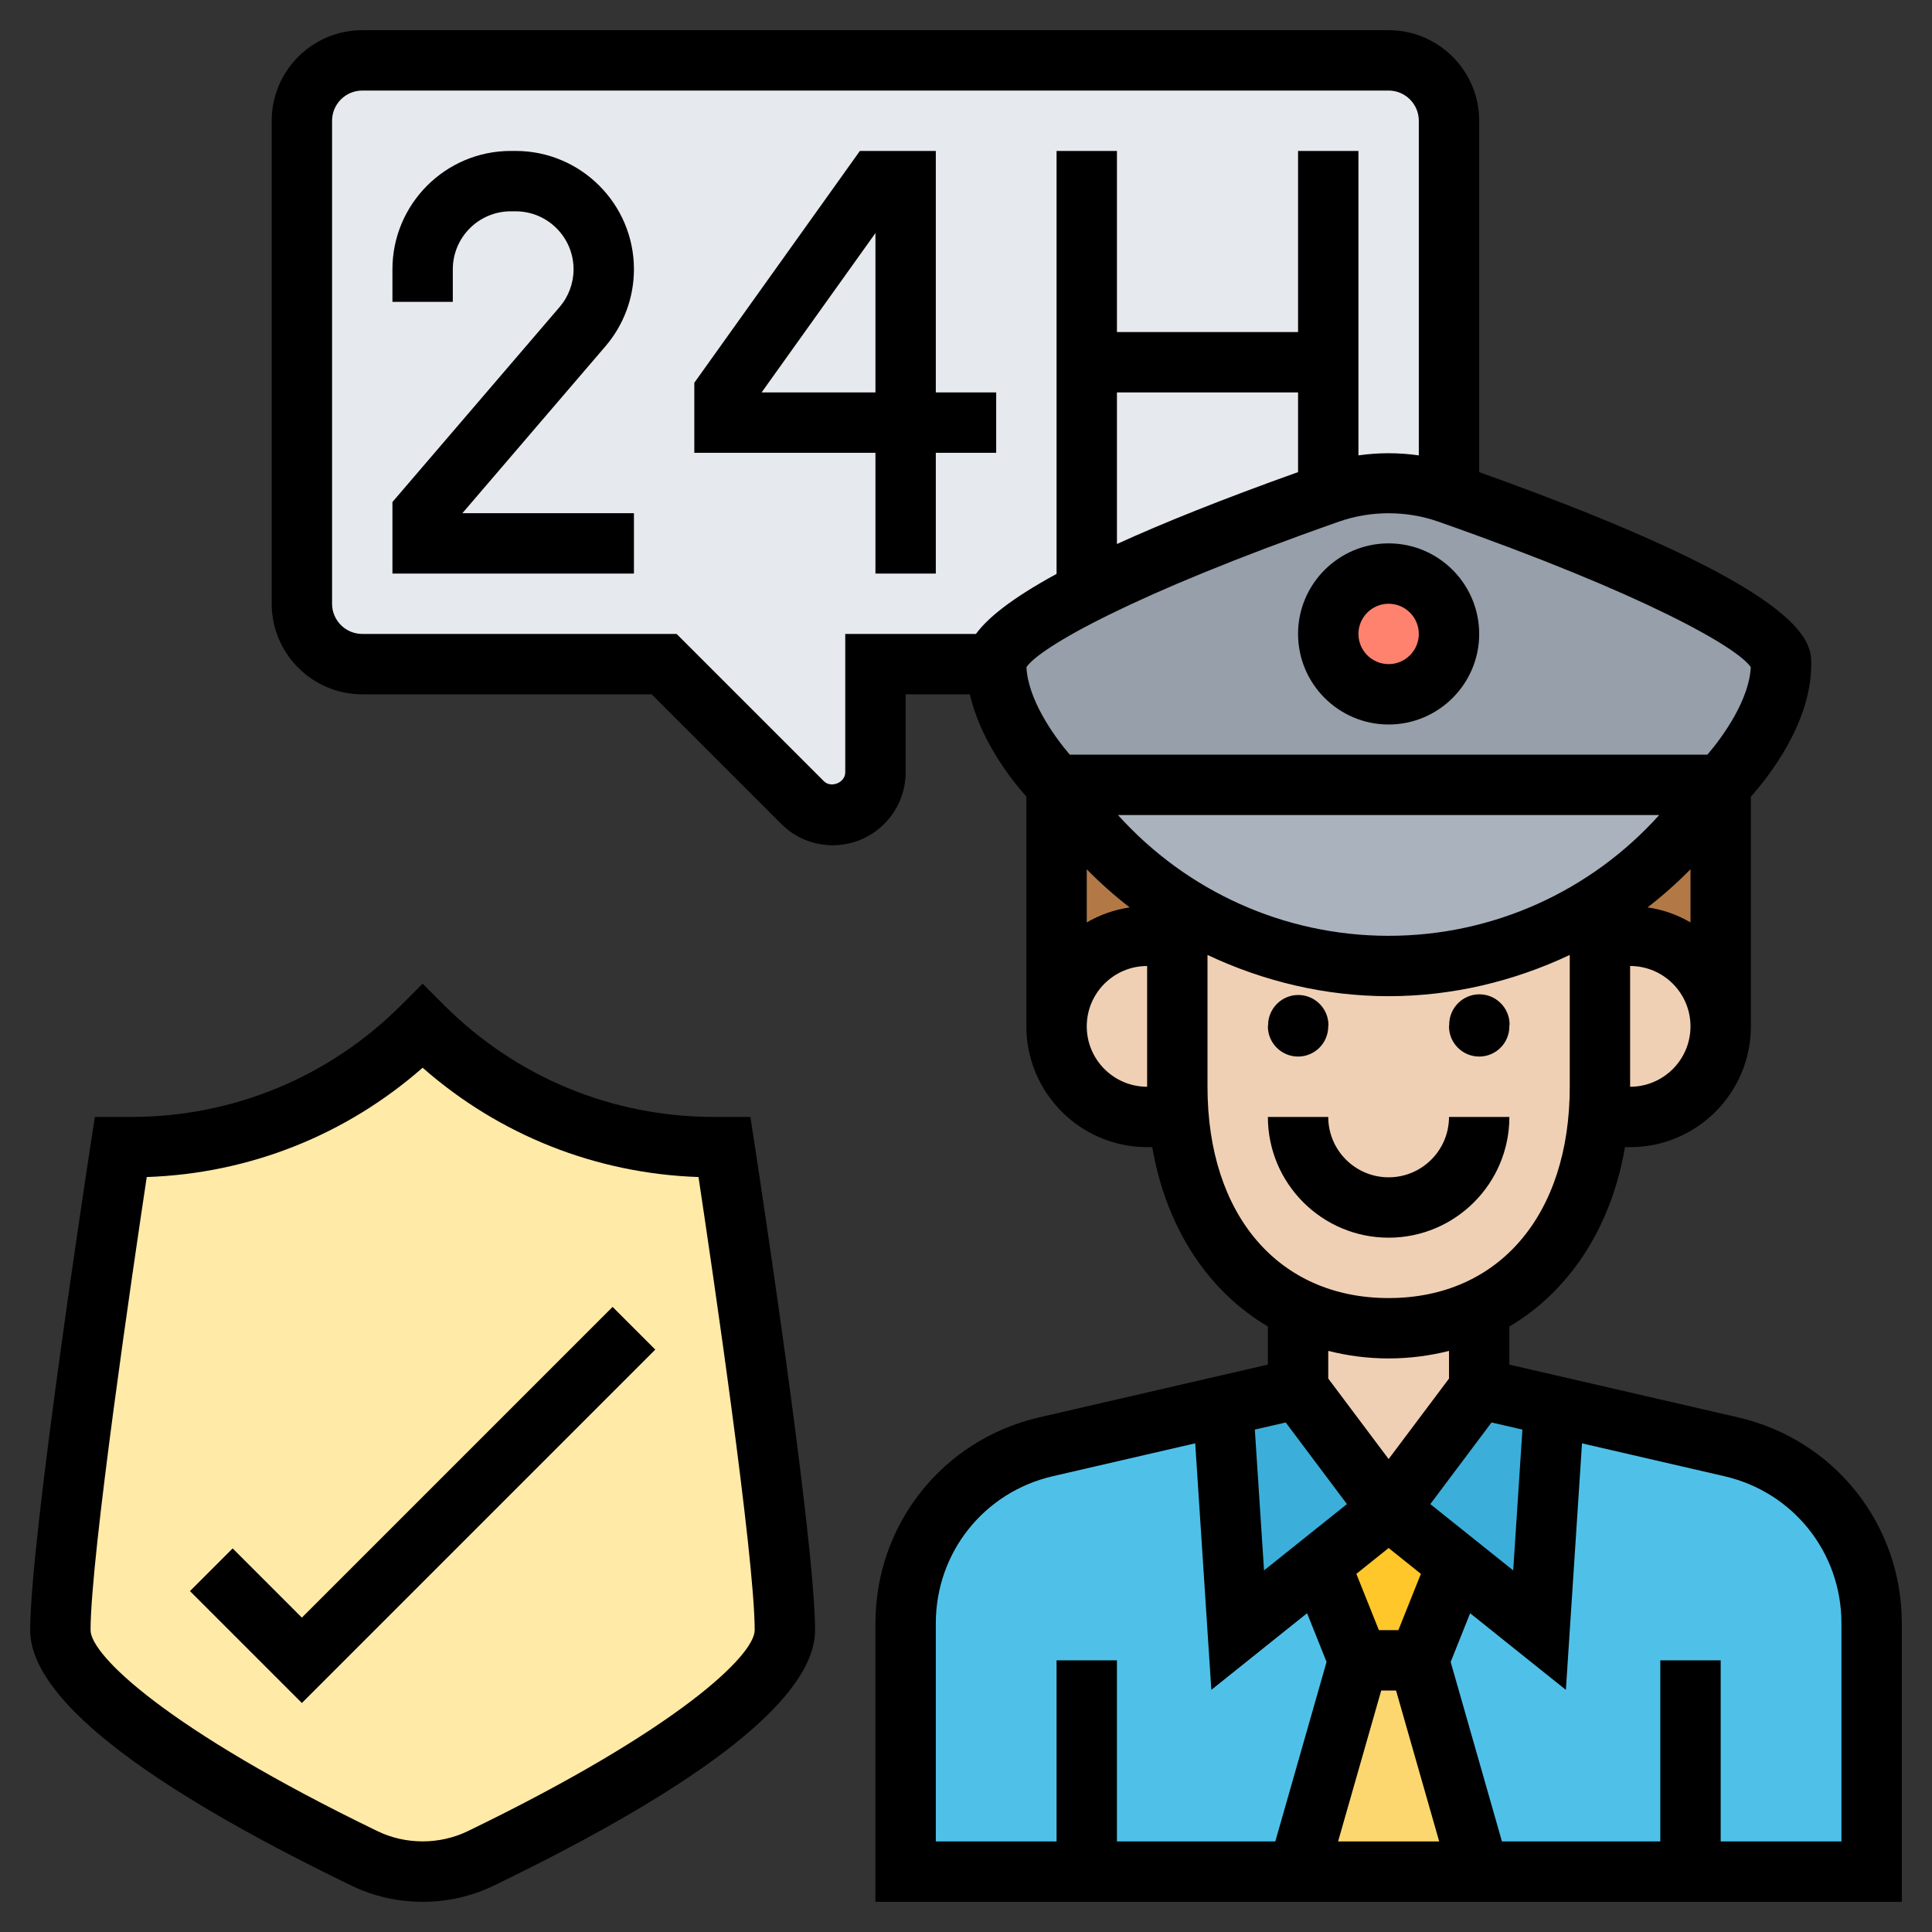
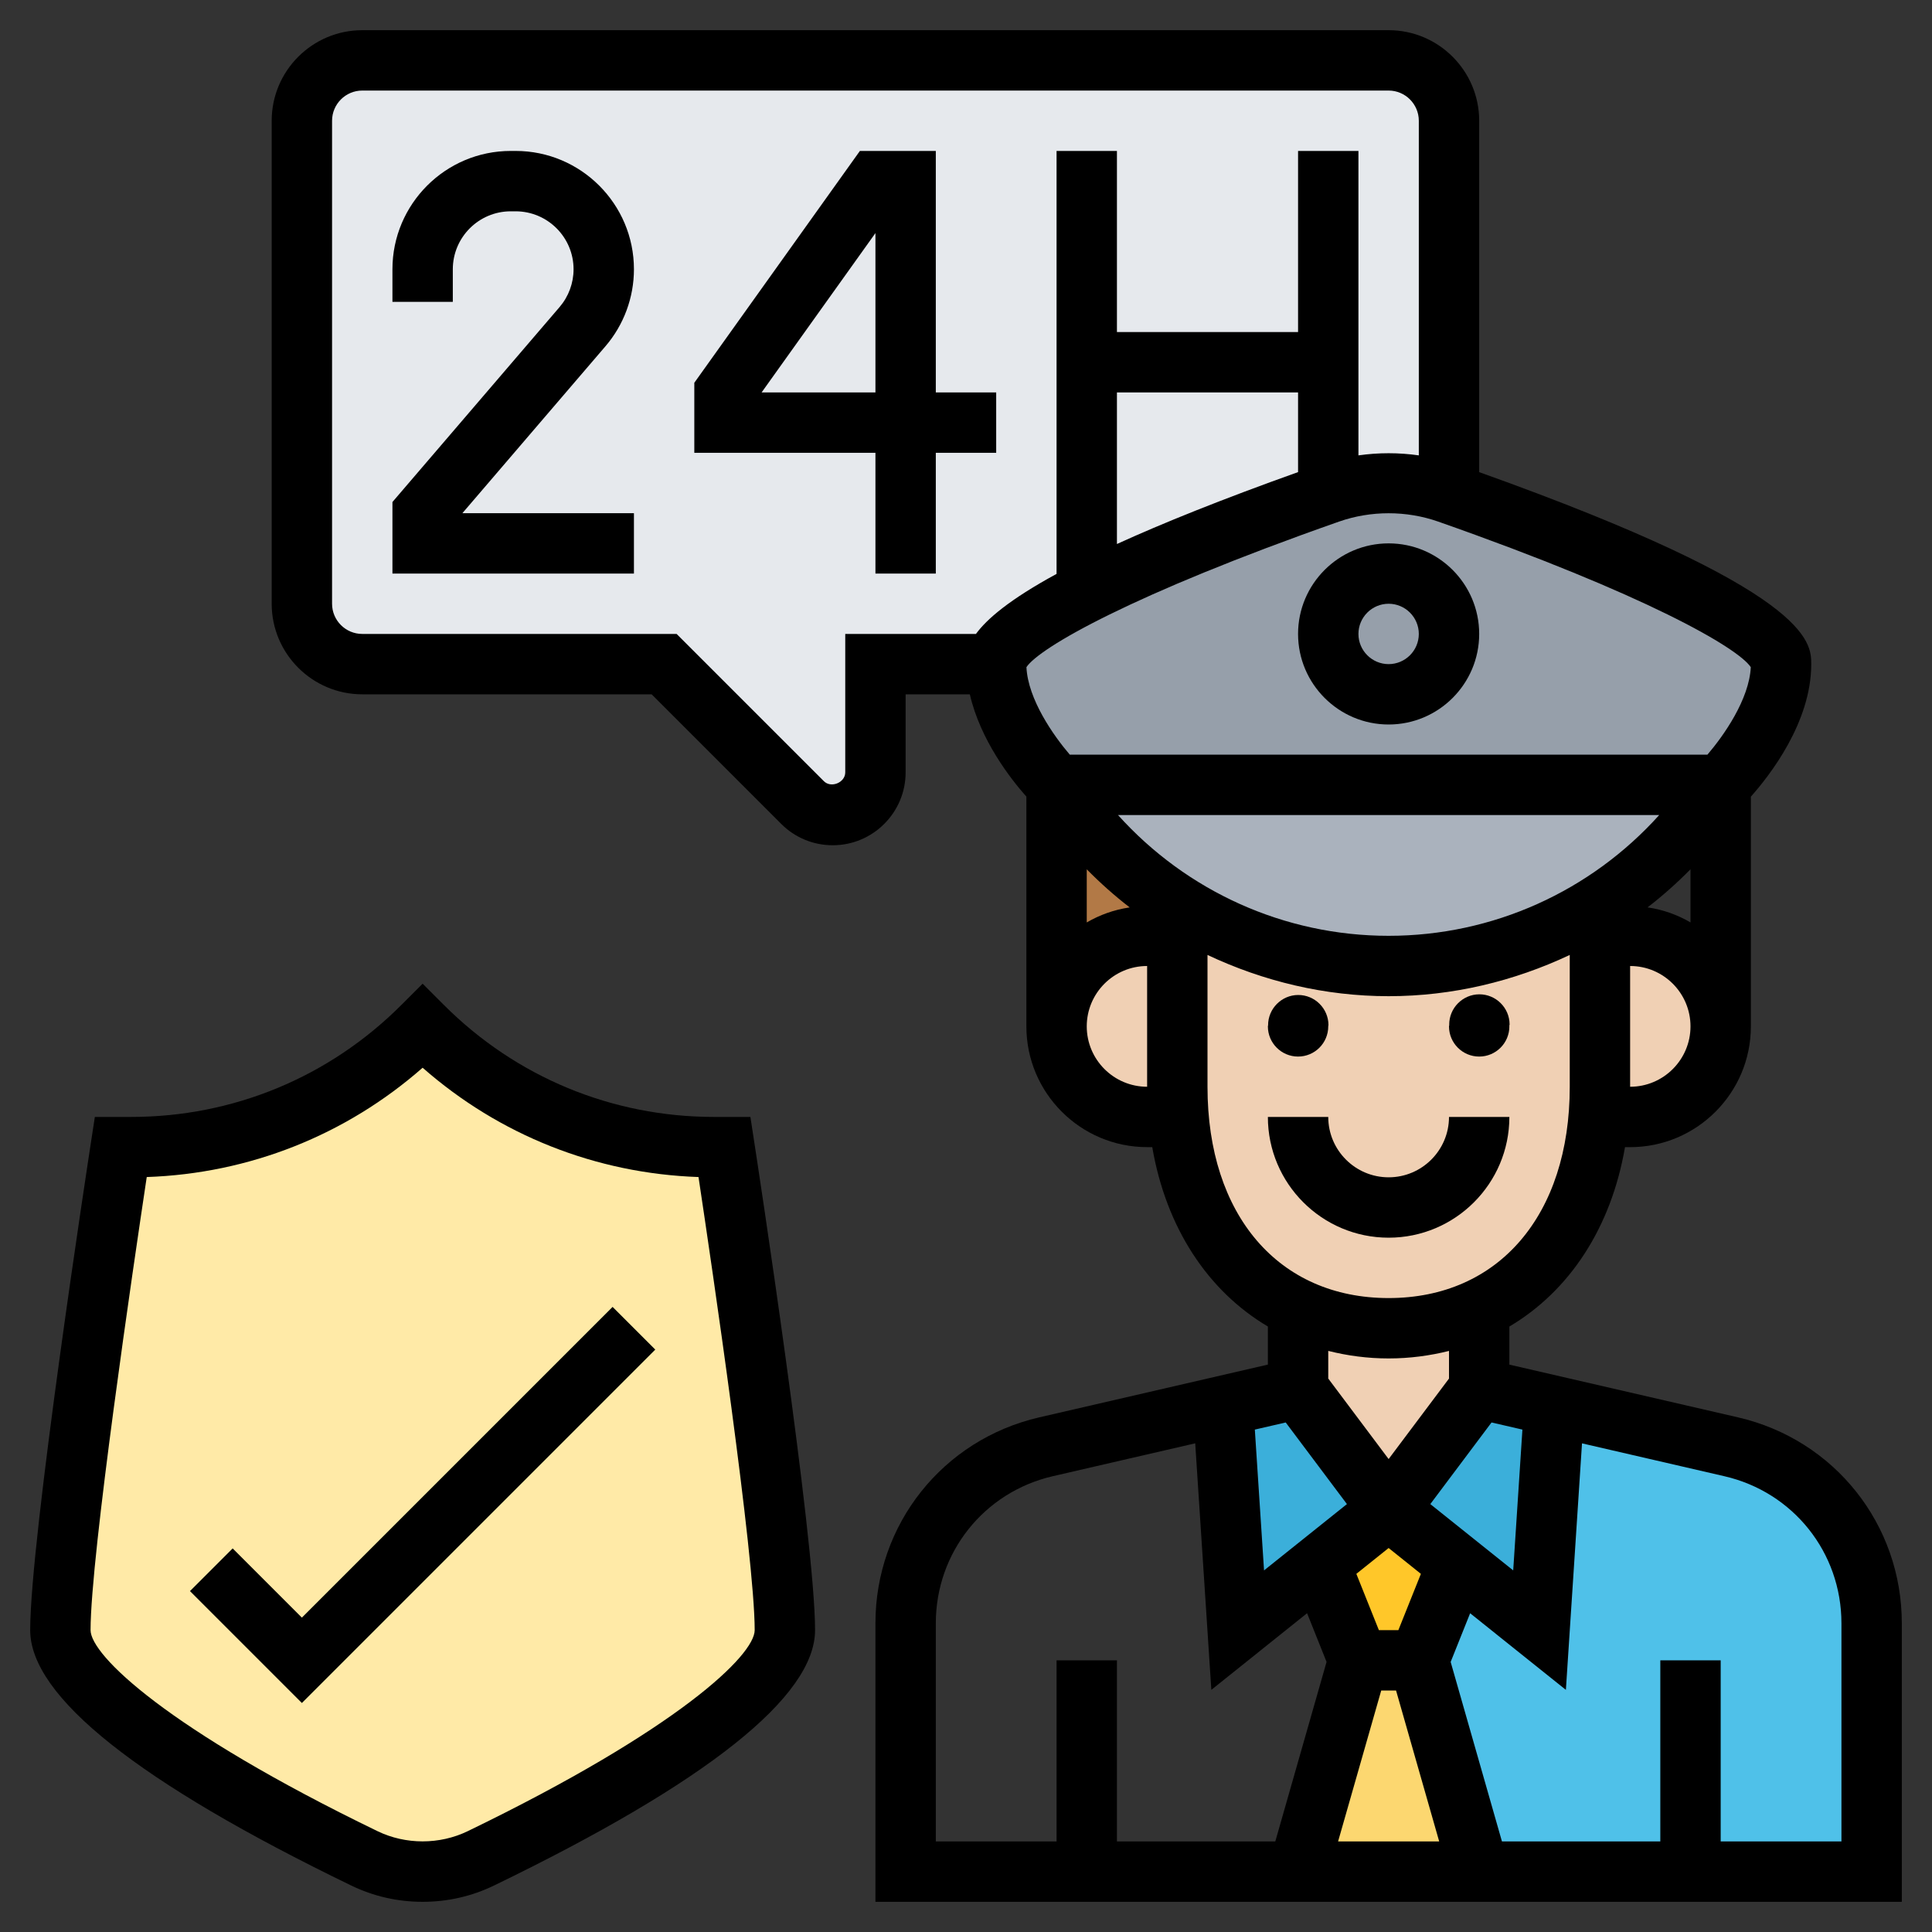
<svg xmlns="http://www.w3.org/2000/svg" id="Layer_5" enable-background="new 0 0 64 64" height="512" viewBox="0 0 64 64" width="512">
  <rect x="0" y="0" width="64" height="64" fill="#333333" stroke="none" />
  <g>
    <g>
      <g>
        <path d="m47.943 16.272-.045-12.33c-.004-1.1-.907-1.997-2.007-1.993l-34 .123c-1.1.004-1.997.907-1.993 2.007l.058 16c.004 1.1.907 1.997 2.007 1.993l10-.036 4.607 4.573c.261.259.621.408 1.001.406.78-.003 1.408-.635 1.405-1.415l-.013-3.59 4-.014c-.002-.65 1.275-1.525 2.991-2.401l7.79-3.227c.063-.023.139-.051.198-.072.01 0 .02-.01.03-.01.629-.222 1.299-.335 1.969-.337s1.34.105 1.971.323c.01 0 .02.01.03.01z" fill="#e6e9ed" />
      </g>
      <g>
        <path d="m24.022 38.029s2.047 12.993 2.058 15.993c.009 2.46-7.387 6.297-10.043 7.596-.599.292-1.258.445-1.928.447s-1.331-.145-1.932-.433c-2.665-1.28-10.088-5.064-10.097-7.524-.011-3 1.942-16.007 1.942-16.007l.34-.001c3.63-.013 7.095-1.466 9.645-4.035 1.285 1.275 2.798 2.27 4.441 2.944 1.642.674 3.414 1.028 5.234 1.021z" fill="#ffeaa7" />
      </g>
      <g>
        <path d="m35.099 26.169c1.036 1.546 2.38 2.821 3.914 3.776l-.02.03.004 1-1 .004c-1.66.006-2.995 1.351-2.989 3.011l-.029-8z" fill="#b27946" />
      </g>
      <g>
-         <path d="m56.978 25.91.029 8c-.003-.83-.346-1.579-.888-2.117s-1.293-.875-2.123-.872l-1 .004-.004-1.03-.01-.01c1.527-.956 2.852-2.25 3.876-3.794z" fill="#b27946" />
-       </g>
+         </g>
      <g>
        <path d="m56.978 25.91-.119.18c-1.024 1.544-2.35 2.839-3.876 3.794-2.056 1.328-4.473 2.056-6.983 2.065-2.18.008-4.302-.534-6.176-1.528-.281-.149-.551-.308-.812-.477-1.533-.954-2.878-2.23-3.914-3.776l-.121-.18z" fill="#aab2bd" />
      </g>
      <g>
        <path d="m56.978 25.91-22 .08s-2.007-1.993-2.014-3.993c-.002-.65 1.274-1.525 2.991-2.401 2.615-1.329 6.25-2.673 7.988-3.299.01 0 .02-.01.03-.01.629-.222 1.299-.335 1.969-.337s1.34.105 1.971.323c.01 0 .02.01.03.01 2.884 1.01 11.014 3.98 11.02 5.62.008 1.999-1.985 4.007-1.985 4.007z" fill="#969faa" />
      </g>
      <g>
-         <circle cx="45.96" cy="20.949" fill="#ff826e" r="2" />
-       </g>
+         </g>
      <g>
-         <path d="m36.109 61.985-6 .022-.03-8.23c-.01-2.79 1.911-5.227 4.629-5.857l5.855-1.371.517 7.418 2.722-2.19 1.281 3.175-1.975 7.007z" fill="#4fc1e9" />
-       </g>
+         </g>
      <g>
        <path d="m56.108 61.913-7 .025-2.025-6.993 1.258-3.185 2.738 2.17.463-7.422 5.865 1.329c2.722.61 4.661 3.033 4.671 5.823l.03 8.23z" fill="#4fc1e9" />
      </g>
      <g>
        <path d="m47.083 54.946 2.025 6.992-6 .022 1.975-7.007z" fill="#fcd770" />
      </g>
      <g>
        <path d="m48.342 51.761-1.259 3.185-2 .007-1.281-3.176 2.263-1.828z" fill="#ffc729" />
      </g>
      <g>
        <path d="m43.051 45.96 3.014 3.989-2.263 1.828-2.722 2.19-.517-7.418v-.01z" fill="#3bafda" />
      </g>
      <g>
        <path d="m51.543 46.499v.01l-.464 7.422-2.737-2.17-2.277-1.812 2.986-4.011z" fill="#3bafda" />
      </g>
      <g>
        <path d="m43.041 43.3c.902.437 1.912.653 3.002.649s2.099-.228 2.998-.671l.01 2.66-2.986 4.011-3.014-3.989z" fill="#f0d0b4" />
      </g>
      <g>
        <path d="m53.996 30.92c.83-.003 1.581.334 2.123.872s.885 1.287.888 2.117c.006 1.66-1.329 3.005-2.989 3.011l-1.04.004c.029-.32.038-.66.036-1l-.018-5z" fill="#f0d0b4" />
      </g>
      <g>
        <path d="m52.996 30.924.018 5c.001.34-.008.68-.036 1-.173 2.041-.867 3.693-1.942 4.887-.568.622-1.236 1.124-1.995 1.467-.898.443-1.908.667-2.998.671s-2.101-.212-3.002-.649c-2.184-1.002-3.702-3.217-3.983-6.326-.031-.32-.042-.66-.044-1l-.018-5-.004-1 .02-.03c.261.169.531.328.812.477 1.874.993 3.996 1.536 6.176 1.528 2.51-.009 4.927-.738 6.983-2.065l.01.01z" fill="#f0d0b4" />
      </g>
      <g>
        <path d="m39.058 36.974-1.04.004c-.83.003-1.581-.334-2.123-.872s-.885-1.287-.888-2.117c-.006-1.66 1.329-3.005 2.989-3.011l1-.004.018 5c.002.341.013.681.044 1z" fill="#f0d0b4" />
      </g>
    </g>
    <g>
      <path d="m24.858 37h-1.201c-3.381 0-6.559-1.316-8.95-3.707l-.707-.707-.707.707c-2.391 2.391-5.569 3.707-8.95 3.707h-1.201l-.13.848c-.082.534-2.012 13.11-2.012 16.152 0 2.197 3.577 5.042 10.632 8.459.741.359 1.537.541 2.368.541s1.627-.182 2.368-.541c7.055-3.417 10.632-6.262 10.632-8.459 0-3.042-1.93-15.618-2.012-16.152zm-9.362 23.659c-.934.452-2.059.452-2.992 0-6.973-3.377-9.504-5.832-9.504-6.659 0-2.456 1.422-12.093 1.861-15.009 3.398-.117 6.594-1.387 9.139-3.621 2.544 2.234 5.741 3.504 9.139 3.621.439 2.916 1.861 12.552 1.861 15.009 0 .827-2.531 3.282-9.504 6.659z" />
      <path d="m10 53.586-2.293-2.293-1.414 1.414 3.707 3.707 11.707-11.707-1.414-1.414z" />
      <path d="m21 8.92c0-2.162-1.758-3.92-3.92-3.92h-.16c-2.162 0-3.92 1.758-3.92 3.92v1.08h2v-1.08c0-1.059.861-1.92 1.92-1.92h.16c1.059 0 1.92.861 1.92 1.92 0 .458-.164.902-.462 1.25l-5.538 6.46v2.37h8v-2h-5.683l4.739-5.529c.609-.71.944-1.616.944-2.551z" />
      <path d="m31 5h-2.515l-5.485 7.68v2.32h6v4h2v-4h2v-2h-2zm-2 8h-3.771l3.771-5.279z" />
      <path d="m46 41c2.206 0 4-1.794 4-4h-2c0 1.103-.897 2-2 2s-2-.897-2-2h-2c0 2.206 1.794 4 4 4z" />
      <path d="m57.574 46.952-7.574-1.747v-1.262c1.992-1.179 3.372-3.276 3.83-5.942h.17c2.206 0 4-1.794 4-4v-7.611c.627-.705 2-2.464 2-4.389 0-.734-.008-2.434-11-6.361v-11.64c0-1.654-1.346-3-3-3h-34c-1.654 0-3 1.346-3 3v16c0 1.654 1.346 3 3 3h9.586l4.293 4.293c.456.456 1.062.707 1.707.707 1.331 0 2.414-1.083 2.414-2.414v-2.586h2.127c.348 1.518 1.357 2.809 1.873 3.389v7.611c0 2.206 1.794 4 4 4h.17c.458 2.666 1.838 4.764 3.83 5.942v1.262l-7.574 1.748c-3.195.738-5.426 3.543-5.426 6.821v9.227h34v-9.227c0-3.278-2.231-6.083-5.426-6.821zm-7.142.405-.305 4.664-2.746-2.196 2.028-2.704zm-4.432.976-2-2.667v-.916c.633.159 1.298.25 2 .25s1.367-.091 2-.249v.916zm1.069 3.803-.746 1.864h-.646l-.746-1.864 1.069-.856zm6.931-16.136v-4c1.103 0 2 .897 2 2s-.897 2-2 2zm2-5.444c-.431-.251-.908-.423-1.422-.498.501-.386.974-.808 1.422-1.262zm-23.67-9.556h-4.33v4.586c0 .338-.468.531-.707.293l-4.879-4.879h-10.414c-.551 0-1-.449-1-1v-16c0-.551.449-1 1-1h34c.551 0 1 .449 1 1v11.085c-.663-.095-1.337-.095-2 0v-10.085h-2v6h-6v-6h-2v14.011c-1.562.85-2.312 1.497-2.67 1.989zm10.67-8v2.639c-2.54.907-4.498 1.697-6 2.382v-5.021zm-8.998 9.1c.431-.643 3.47-2.405 10.357-4.822 1.05-.368 2.23-.368 3.281 0 6.887 2.417 9.926 4.179 10.357 4.822-.051 1.066-.895 2.267-1.437 2.9h-21.121c-.542-.633-1.386-1.834-1.437-2.9zm1.998 6.697c.448.454.921.876 1.422 1.262-.513.075-.991.247-1.422.498zm2 7.203c-1.103 0-2-.897-2-2s.897-2 2-2zm-.964-9h17.927c-2.272 2.525-5.508 4-8.964 4s-6.69-1.475-8.963-4zm2.964 9v-4.366c1.85.872 3.886 1.366 6 1.366s4.15-.494 6-1.366v4.366c0 4.252-2.355 7-6 7s-6-2.748-6-7zm2.591 11.121 2.028 2.704-2.746 2.196-.305-4.664zm-.345 13.879h-5.246v-6h-2v6h-4v-7.227c0-2.342 1.594-4.345 3.876-4.872l4.717-1.089.534 8.166 3.172-2.538.645 1.613zm2.08 0 1.429-5h.491l1.429 5zm16.674 0h-4v-6h-2v6h-5.246l-1.699-5.946.645-1.613 3.172 2.538.534-8.166 4.717 1.089c2.283.526 3.877 2.529 3.877 4.871z" />
      <path d="m49 35c.552 0 1-.448 1-1 0-.005-.003-.009-.003-.015.001-.018.01-.033.01-.051-.002-.55-.454-.998-1.004-.996s-.998.454-.996 1.004c0 .004.002.007.002.011 0 .017-.009.03-.009.047 0 .552.448 1 1 1z" />
      <path d="m43 35c.552 0 1-.448 1-1 0-.001-.001-.002-.001-.004.001-.014.008-.026.008-.04-.002-.55-.454-.998-1.004-.996s-.998.454-.996 1.004c0 .013-.007.023-.007.036 0 .552.448 1 1 1z" />
      <path d="m46 18c-1.654 0-3 1.346-3 3s1.346 3 3 3 3-1.346 3-3-1.346-3-3-3zm0 4c-.551 0-1-.449-1-1s.449-1 1-1 1 .449 1 1-.449 1-1 1z" />
    </g>
  </g>
</svg>